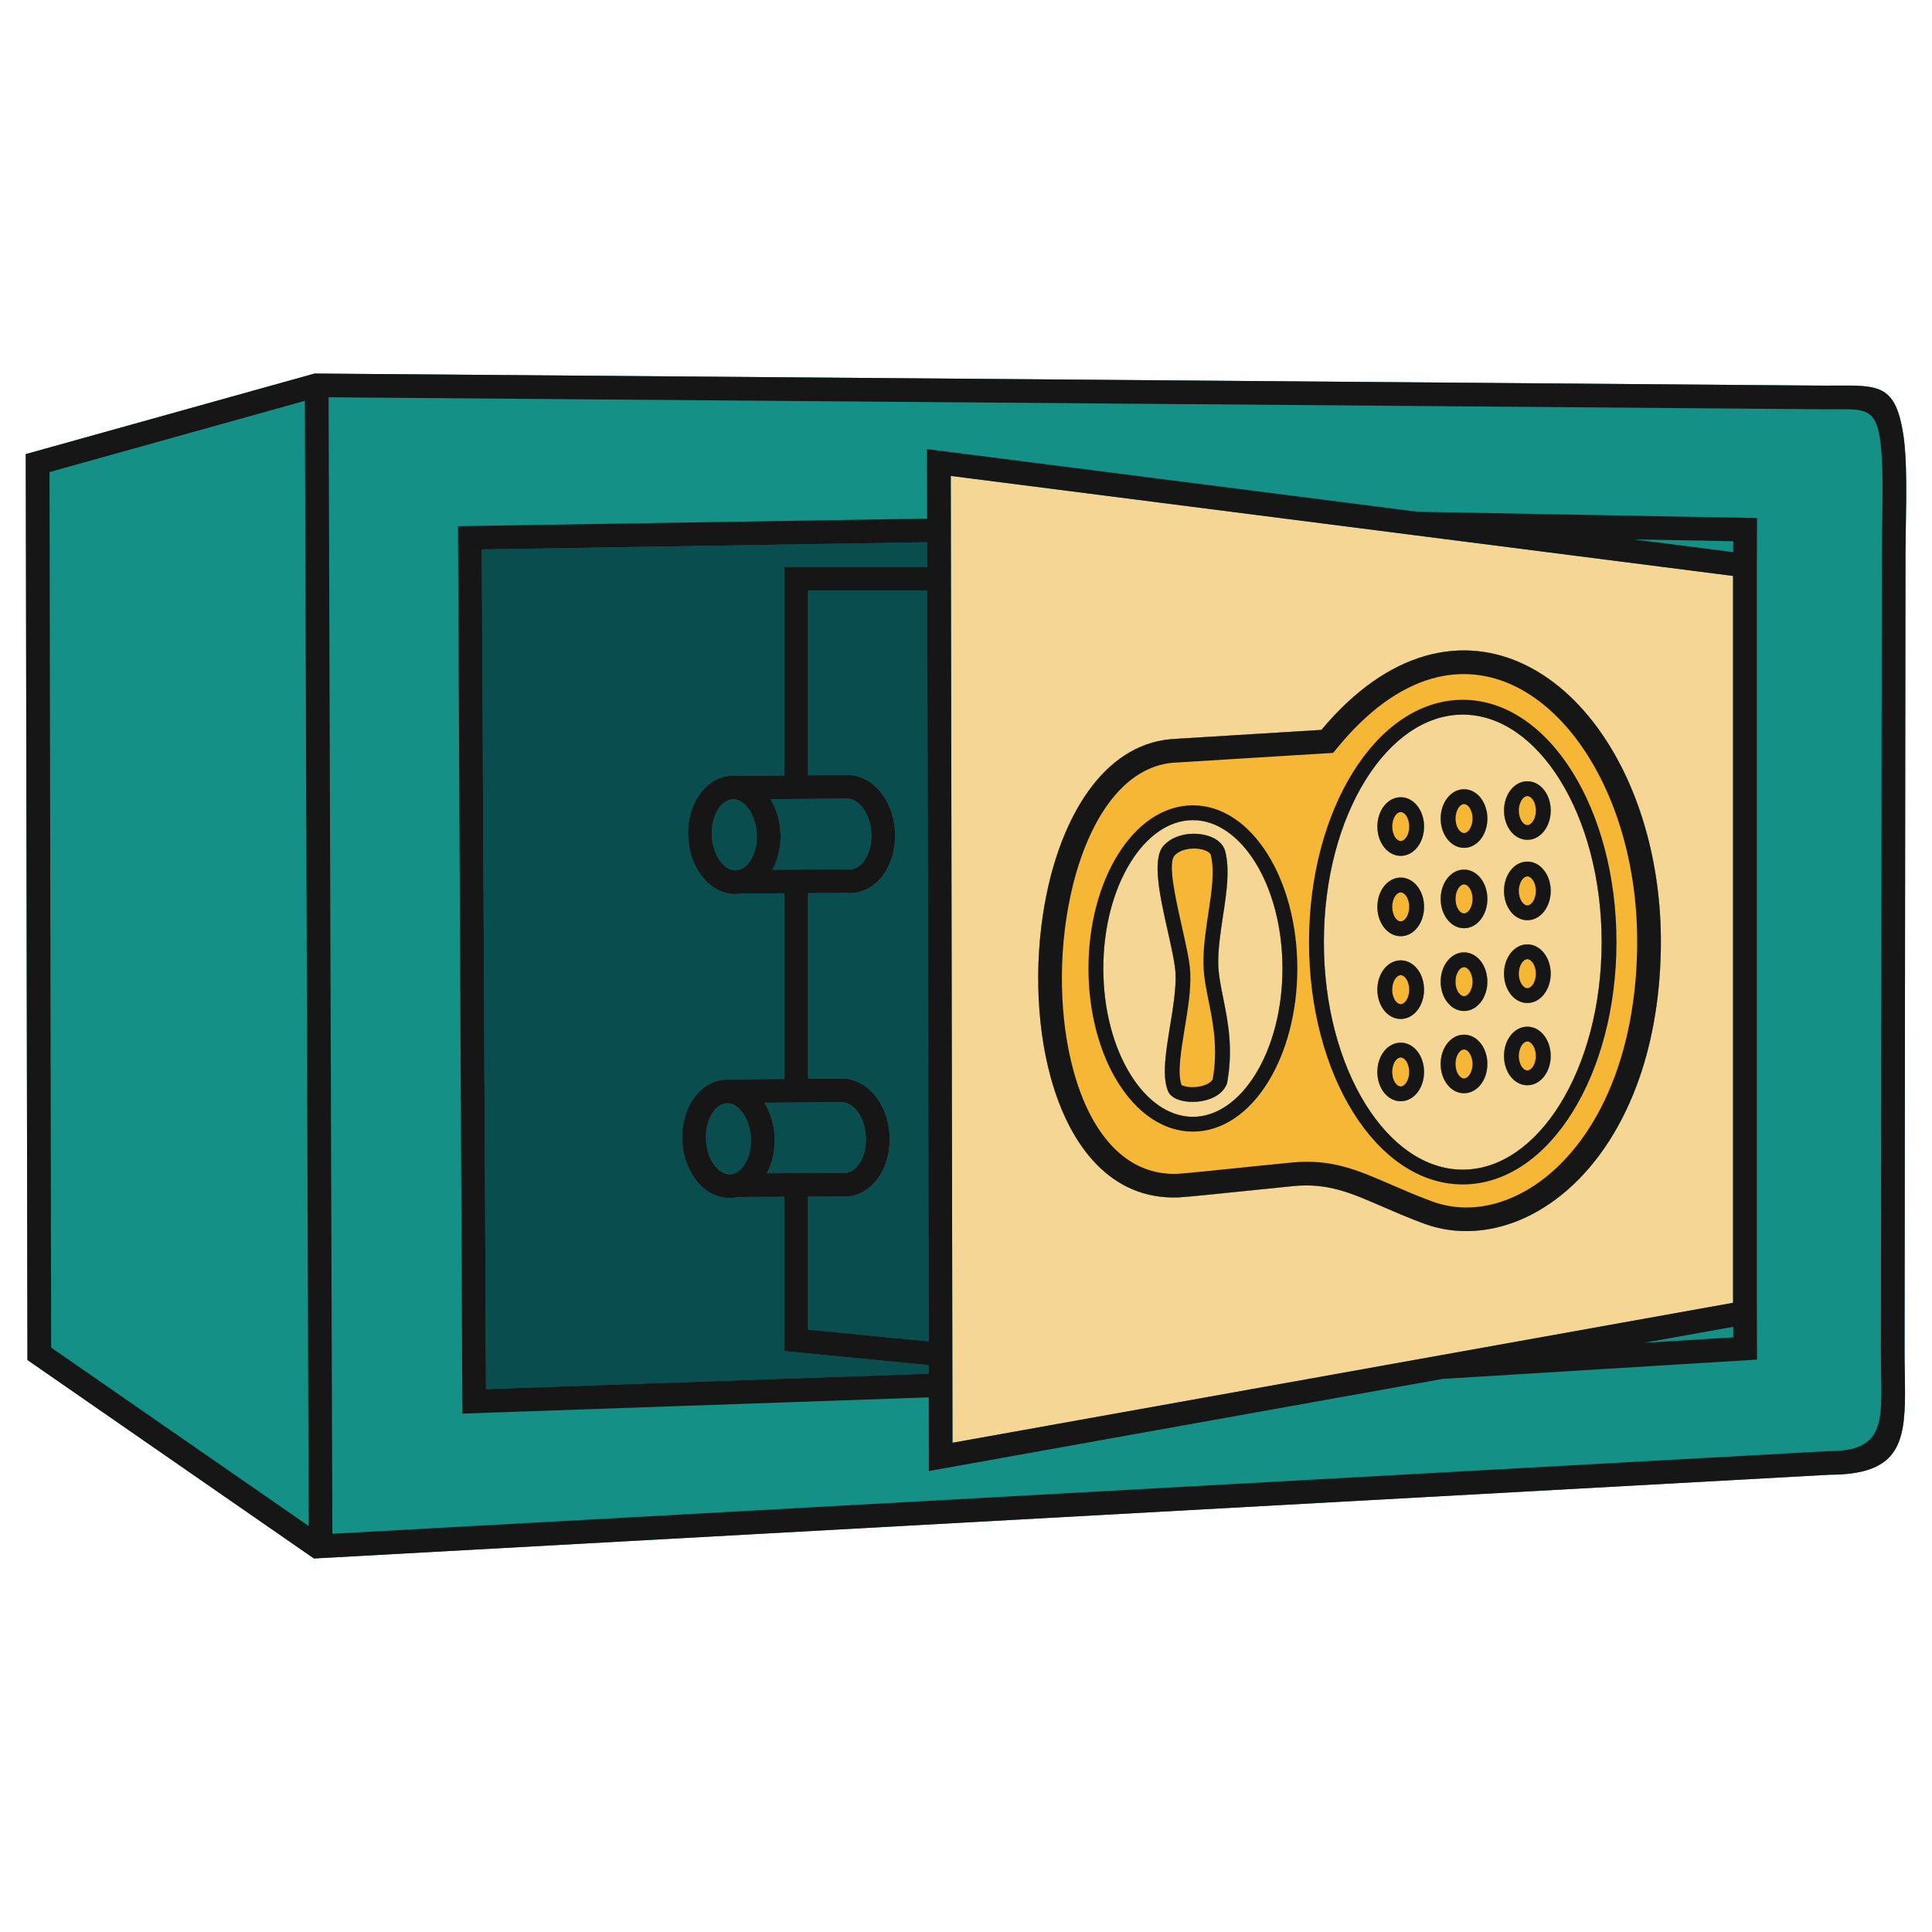
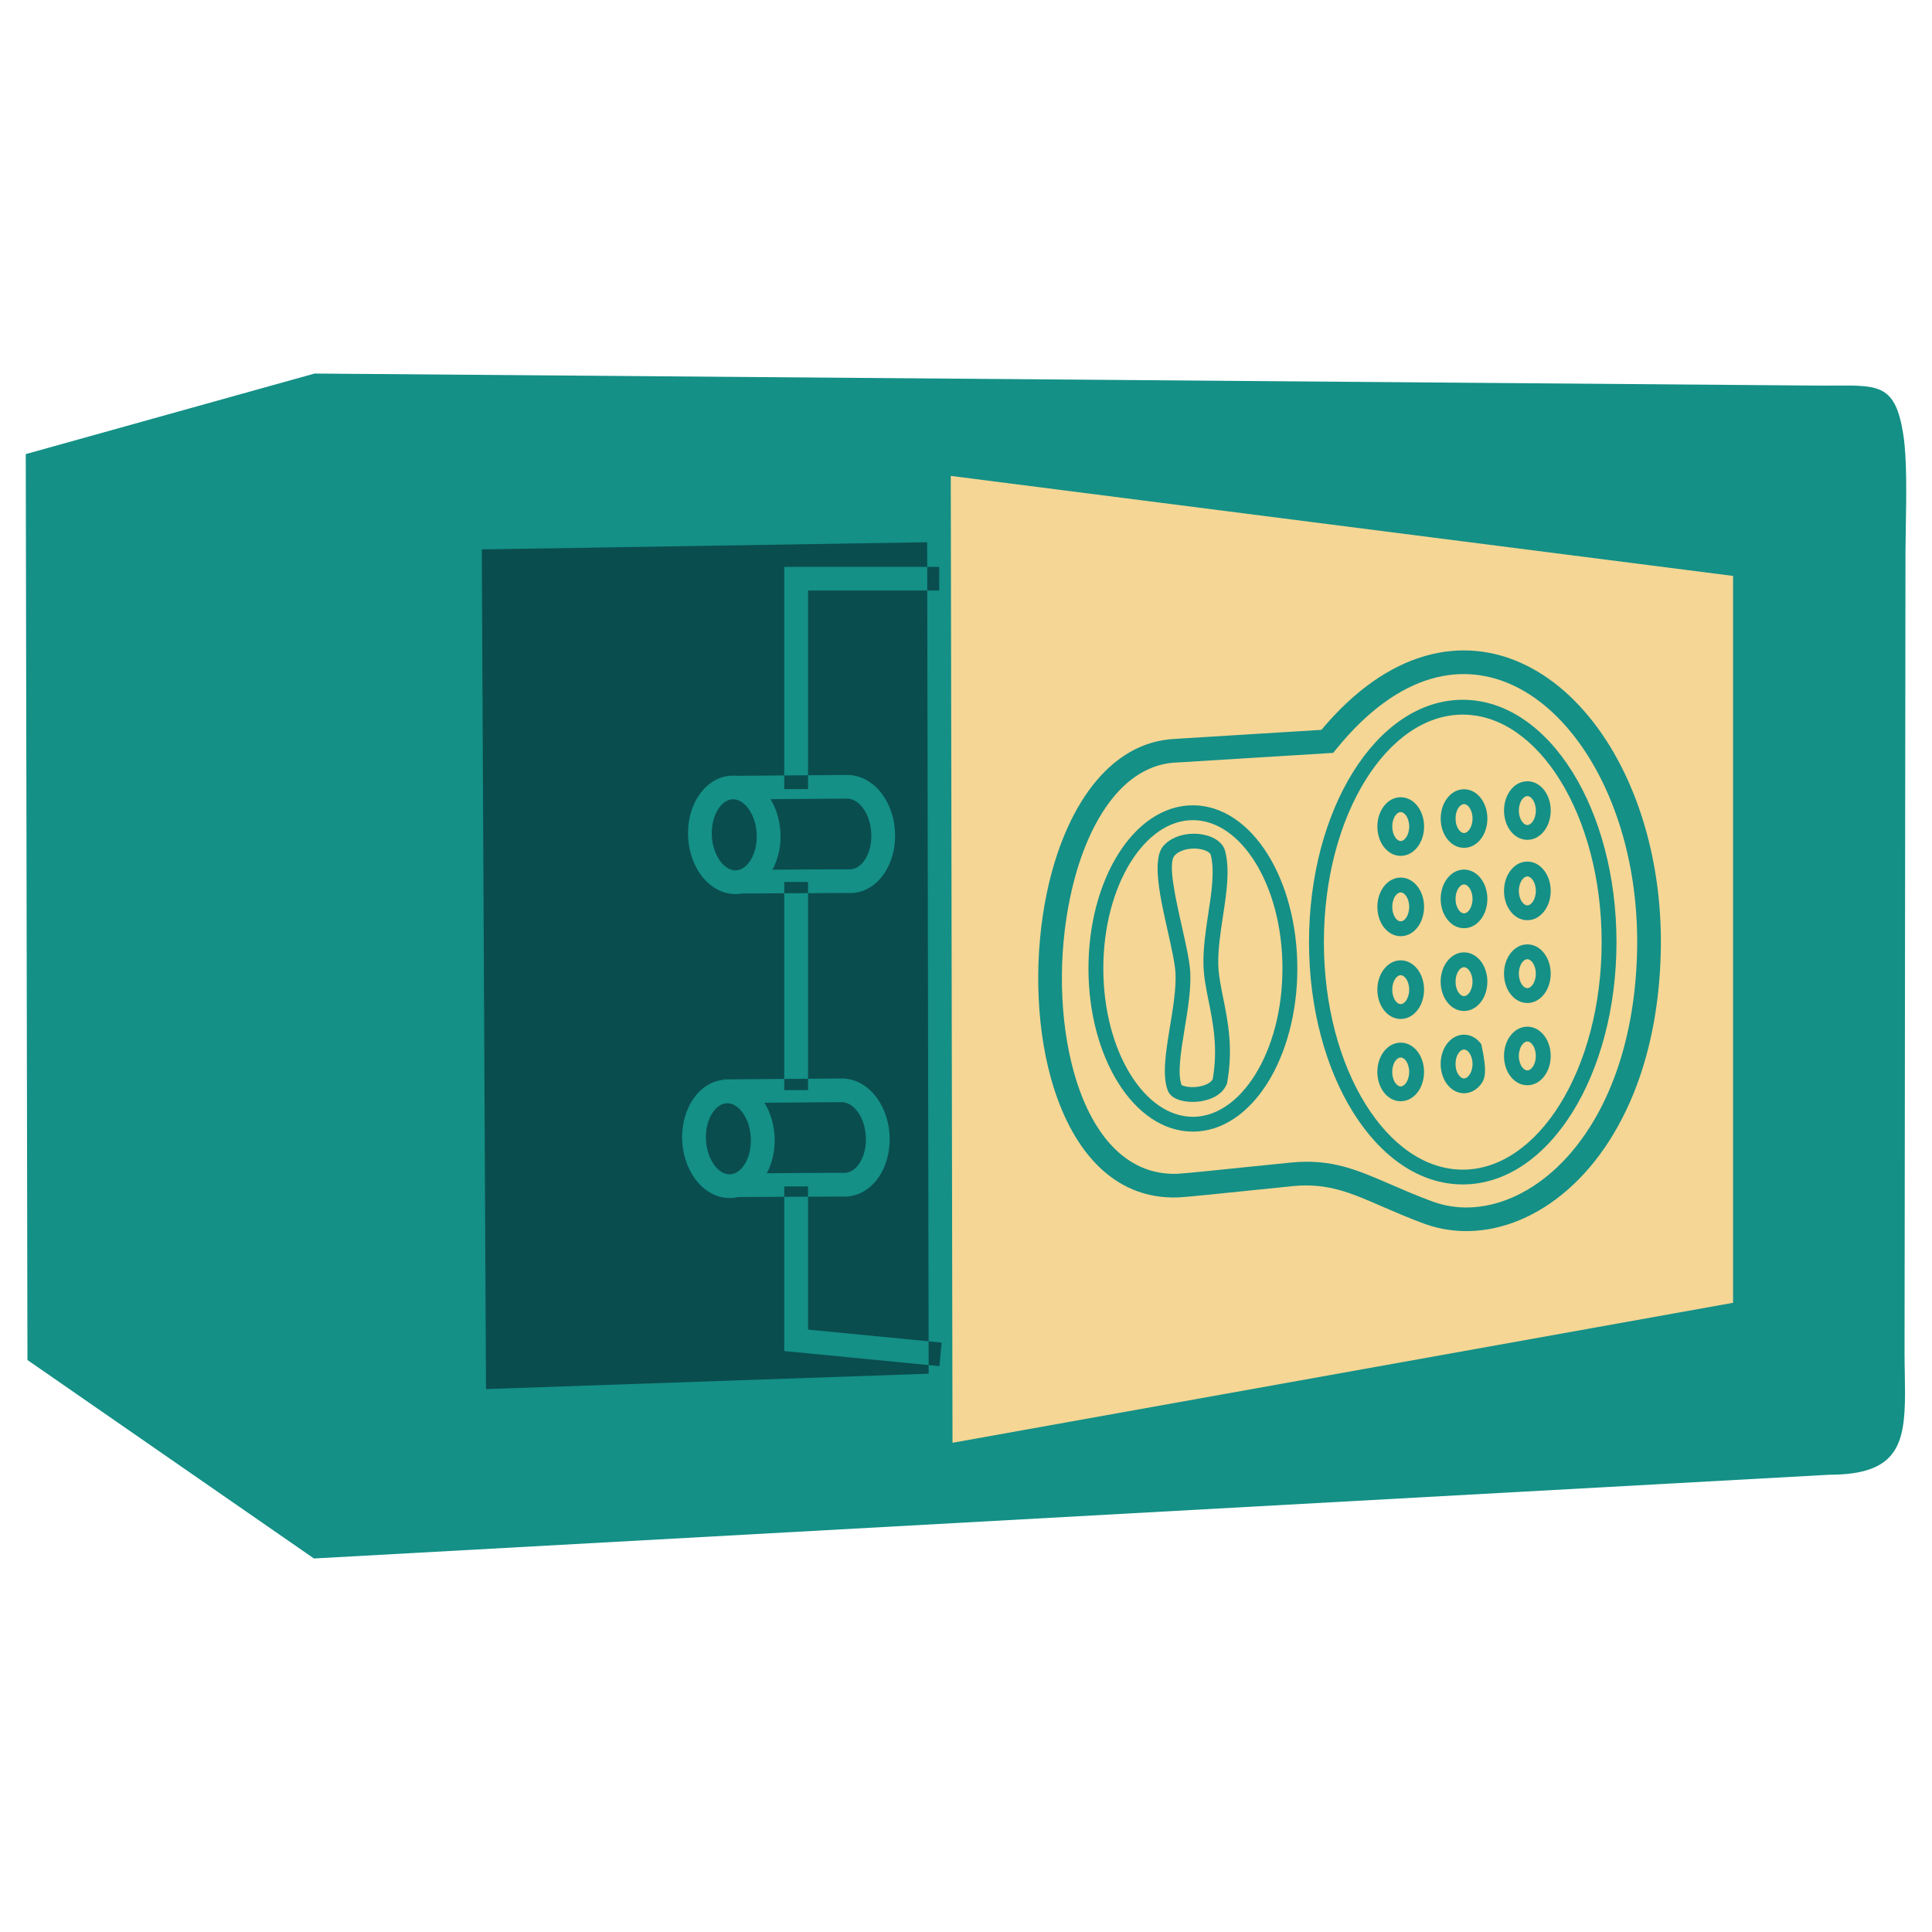
<svg xmlns="http://www.w3.org/2000/svg" width="150" height="150" viewBox="0 0 150 150" fill="none">
  <path d="M24.562 29.003L141.017 29.936C141.547 29.943 142.032 29.939 142.47 29.936C145.932 29.91 147.169 29.9 147.771 33.734C148.059 35.581 148.01 38.481 147.967 40.869C147.954 41.59 147.945 42.262 147.941 42.827L147.869 104.981C147.869 105.558 147.879 106.123 147.889 106.661C147.899 107.183 147.906 107.679 147.906 108.158C147.896 112.171 147.304 114.494 142.042 114.498L24.374 121C16.959 115.865 9.547 110.727 2.131 105.591C2.085 82.147 2.043 58.702 2 35.257C9.477 33.173 16.952 31.085 24.429 29L24.564 29.003L24.562 29.003Z" fill="#149086" />
  <path d="M71.985 42.098L37.405 42.656L37.732 107.849L72.102 106.655L71.985 42.098ZM72.92 45.849L62.736 45.846V61.262H60.888V44.012H72.92L72.92 45.849ZM62.736 68.475V84.637H60.888V68.475H62.736ZM62.736 92.115V103.231L73.109 104.239L72.936 106.066L60.887 104.894V92.115L62.736 92.115ZM57.215 60.233L65.845 60.168H65.888C66.951 60.217 67.877 60.801 68.528 61.711C69.13 62.55 69.497 63.675 69.497 64.885C69.497 64.993 69.494 65.117 69.484 65.257C69.415 66.36 69.042 67.345 68.469 68.066C67.837 68.859 66.97 69.339 65.978 69.339C65.939 69.339 65.877 69.335 65.799 69.329L57.598 69.371C57.503 69.388 57.415 69.397 57.326 69.408C57.218 69.414 57.097 69.417 56.969 69.411C56.878 69.408 56.806 69.401 56.757 69.394C56.685 69.385 56.613 69.375 56.544 69.362L56.446 69.339C55.537 69.13 54.751 68.501 54.211 67.623C53.717 66.82 53.416 65.792 53.416 64.693C53.416 63.587 53.72 62.576 54.228 61.802C54.771 60.97 55.553 60.403 56.459 60.256H56.466L56.531 60.246C56.613 60.233 56.701 60.227 56.79 60.224C56.875 60.221 56.963 60.221 57.048 60.224C57.126 60.227 57.143 60.227 57.153 60.227L57.215 60.233ZM65.815 62.002L59.826 62.047C60.307 62.846 60.602 63.858 60.602 64.941C60.602 65.907 60.366 66.801 59.97 67.525C61.969 67.516 63.978 67.486 65.978 67.496C66.374 67.496 66.741 67.28 67.025 66.922C67.372 66.488 67.598 65.868 67.643 65.15C67.647 65.085 67.65 64.997 67.65 64.886C67.65 64.061 67.414 63.314 67.028 62.775C66.701 62.319 66.273 62.024 65.815 62.002ZM57.002 62.06C56.947 62.057 56.999 62.057 56.97 62.057H56.872C56.843 62.057 56.813 62.06 56.78 62.067H56.777C56.397 62.119 56.041 62.39 55.769 62.804C55.455 63.287 55.262 63.946 55.262 64.693C55.262 65.444 55.459 66.132 55.786 66.661C56.074 67.127 56.453 67.454 56.856 67.548C56.865 67.551 56.856 67.548 56.879 67.551C56.895 67.554 56.865 67.551 56.898 67.554C56.921 67.561 56.947 67.564 56.974 67.568C57.016 67.574 57.042 67.574 57.049 67.577C57.085 67.577 57.127 67.577 57.183 67.571C57.232 67.568 57.275 67.561 57.311 67.554C57.68 67.476 58.021 67.192 58.28 66.778C58.577 66.299 58.754 65.662 58.754 64.941C58.754 64.145 58.535 63.418 58.175 62.882C57.867 62.419 57.465 62.116 57.043 62.064L57.004 62.06L57.002 62.06ZM56.194 83.805L65.422 83.734H65.468C66.528 83.782 67.458 84.37 68.105 85.277C68.707 86.115 69.074 87.241 69.074 88.454C69.074 88.559 69.071 88.683 69.061 88.823C68.992 89.929 68.619 90.914 68.05 91.632C67.415 92.425 66.548 92.904 65.556 92.904C65.517 92.904 65.458 92.901 65.376 92.898L57.31 92.937C57.202 92.96 57.09 92.98 56.973 92.996C56.829 93.013 56.675 93.016 56.515 93.009C55.474 92.961 54.555 92.37 53.913 91.453C53.324 90.615 52.961 89.496 52.961 88.291C52.961 87.172 53.272 86.154 53.785 85.381C54.355 84.52 55.176 83.952 56.122 83.838C56.142 83.835 56.168 83.832 56.194 83.832L56.194 83.805ZM65.393 85.57L59.352 85.616C59.846 86.422 60.147 87.446 60.147 88.539C60.147 89.489 59.918 90.37 59.535 91.091C61.538 91.081 63.554 91.052 65.556 91.062C65.952 91.062 66.319 90.846 66.606 90.488C66.95 90.054 67.176 89.433 67.222 88.716C67.225 88.651 67.228 88.563 67.228 88.455C67.228 87.626 66.993 86.879 66.606 86.341C66.279 85.884 65.851 85.593 65.393 85.57ZM57.686 86.428C57.366 85.972 56.95 85.675 56.514 85.655H56.423C56.413 85.655 56.383 85.659 56.338 85.665C55.955 85.71 55.595 85.981 55.323 86.392C55.002 86.878 54.806 87.541 54.806 88.291C54.806 89.117 55.041 89.864 55.421 90.402C55.742 90.862 56.157 91.156 56.593 91.175C56.645 91.178 56.701 91.175 56.763 91.169C56.815 91.162 56.871 91.149 56.926 91.133C57.286 91.032 57.613 90.738 57.859 90.32C58.134 89.85 58.297 89.234 58.297 88.539C58.297 87.714 58.065 86.966 57.685 86.428L57.686 86.428Z" fill="#0A4D4F" />
-   <path d="M134.555 101.15V44.714L73.817 36.949L73.952 112.017L134.556 101.149L134.555 101.15ZM91.346 57.359L102.593 56.667C105.207 53.545 107.94 51.711 110.623 50.935C113.378 50.139 116.055 50.459 118.483 51.653C120.859 52.821 122.983 54.83 124.685 57.447C127.424 61.659 129.086 67.477 128.942 73.891C128.853 77.858 128.176 81.306 127.096 84.21C125.709 87.945 123.654 90.8 121.314 92.709C118.925 94.663 116.232 95.638 113.631 95.58C112.573 95.557 111.54 95.364 110.551 94.999C109.321 94.545 108.254 94.079 107.279 93.658C104.857 92.604 103.071 91.831 100.423 92.086C99.801 92.145 98.584 92.272 97.278 92.406C94.831 92.66 92.056 92.944 91.474 92.967C86.339 93.153 83.1 89.13 81.591 83.698C80.982 81.505 80.662 79.078 80.613 76.612C80.564 74.151 80.789 71.656 81.277 69.32C82.635 62.837 86.045 57.535 91.346 57.362L91.346 57.359ZM103.103 58.478L91.453 59.196H91.424C87.121 59.32 84.277 63.985 83.083 69.691C82.618 71.9 82.405 74.259 82.451 76.576C82.497 78.889 82.798 81.162 83.367 83.208C84.65 87.845 87.304 91.28 91.407 91.133C91.908 91.114 94.663 90.83 97.092 90.579C98.289 90.455 99.405 90.341 100.249 90.259C103.371 89.956 105.341 90.814 108.015 91.975C108.948 92.38 109.969 92.823 111.186 93.274C111.991 93.571 112.825 93.727 113.666 93.747C115.829 93.796 118.097 92.957 120.146 91.287C122.243 89.57 124.099 86.987 125.365 83.577C126.38 80.843 127.018 77.594 127.103 73.855C127.237 67.816 125.692 62.371 123.14 58.449C121.618 56.107 119.744 54.322 117.669 53.301C115.646 52.306 113.418 52.038 111.133 52.697C108.712 53.398 106.205 55.135 103.764 58.139L103.509 58.452L103.103 58.478ZM113.568 54.331C116.919 54.331 119.93 56.478 122.09 59.946C124.2 63.333 125.503 68.002 125.503 73.147C125.503 78.292 124.2 82.957 122.09 86.347C119.93 89.815 116.919 91.959 113.568 91.959C110.218 91.959 107.207 89.815 105.047 86.347C102.936 82.957 101.631 78.292 101.631 73.147C101.631 68.002 102.936 63.333 105.047 59.946C107.207 56.478 110.218 54.331 113.568 54.331ZM121.111 60.553C119.161 57.421 116.491 55.483 113.568 55.483C110.643 55.483 107.976 57.421 106.026 60.553C104.023 63.767 102.786 68.217 102.786 73.147C102.786 78.073 104.022 82.527 106.026 85.74C107.976 88.872 110.643 90.811 113.568 90.811C116.491 90.811 119.161 88.872 121.111 85.74C123.111 82.527 124.351 78.074 124.351 73.147C124.351 68.217 123.111 63.767 121.111 60.553ZM92.616 62.524C94.91 62.524 96.961 63.979 98.431 66.338C99.847 68.612 100.725 71.744 100.725 75.192C100.725 78.638 99.847 81.769 98.431 84.047C96.961 86.403 94.91 87.858 92.616 87.858C90.322 87.858 88.267 86.403 86.801 84.047C85.384 81.769 84.507 78.638 84.507 75.192C84.507 71.744 85.384 68.612 86.801 66.338C88.267 63.979 90.322 62.524 92.616 62.524ZM97.452 66.945C96.193 64.925 94.481 63.676 92.616 63.676C90.75 63.676 89.035 64.925 87.779 66.945C86.47 69.046 85.662 71.959 85.662 75.192C85.662 78.422 86.47 81.336 87.779 83.437C89.035 85.459 90.75 86.709 92.616 86.709C94.481 86.709 96.192 85.459 97.452 83.437C98.761 81.336 99.569 78.422 99.569 75.192C99.569 71.959 98.761 69.046 97.452 66.945ZM108.752 61.897C109.289 61.897 109.763 62.178 110.093 62.635C110.385 63.036 110.565 63.581 110.565 64.172C110.565 64.765 110.385 65.31 110.093 65.712C109.763 66.165 109.289 66.449 108.752 66.449C108.215 66.449 107.741 66.165 107.41 65.712C107.119 65.31 106.939 64.765 106.939 64.172C106.939 63.581 107.119 63.036 107.41 62.635C107.741 62.178 108.215 61.897 108.752 61.897ZM109.158 63.307C109.043 63.147 108.896 63.049 108.752 63.049C108.605 63.049 108.46 63.147 108.343 63.307C108.189 63.522 108.094 63.825 108.094 64.171C108.094 64.517 108.189 64.824 108.343 65.035C108.46 65.195 108.605 65.297 108.752 65.297C108.896 65.297 109.043 65.196 109.158 65.035C109.315 64.824 109.41 64.517 109.41 64.171C109.41 63.825 109.315 63.522 109.158 63.307ZM113.667 61.277C114.204 61.277 114.678 61.557 115.008 62.015C115.3 62.416 115.48 62.961 115.48 63.551C115.48 64.145 115.3 64.69 115.008 65.091C114.678 65.545 114.204 65.825 113.667 65.825C113.13 65.825 112.659 65.545 112.328 65.091C112.034 64.69 111.854 64.145 111.854 63.551C111.854 62.961 112.034 62.416 112.328 62.015C112.659 61.558 113.13 61.277 113.667 61.277ZM114.076 62.686C113.958 62.526 113.814 62.429 113.667 62.429C113.523 62.429 113.375 62.526 113.261 62.686C113.104 62.902 113.009 63.205 113.009 63.551C113.009 63.897 113.104 64.203 113.261 64.415C113.375 64.575 113.523 64.677 113.667 64.677C113.814 64.677 113.958 64.576 114.076 64.415C114.23 64.203 114.328 63.897 114.328 63.551C114.328 63.205 114.23 62.901 114.076 62.686ZM118.585 60.657C119.122 60.657 119.592 60.937 119.923 61.391C120.218 61.792 120.398 62.337 120.398 62.931C120.398 63.524 120.218 64.069 119.923 64.47C119.592 64.924 119.122 65.204 118.585 65.204C118.048 65.204 117.574 64.924 117.243 64.47C116.952 64.069 116.772 63.524 116.772 62.931C116.772 62.337 116.952 61.792 117.243 61.391C117.574 60.937 118.048 60.657 118.585 60.657ZM118.991 62.066C118.873 61.906 118.729 61.808 118.585 61.808C118.438 61.808 118.293 61.906 118.176 62.066C118.022 62.282 117.924 62.585 117.924 62.931C117.924 63.276 118.022 63.583 118.176 63.795C118.293 63.955 118.438 64.056 118.585 64.056C118.729 64.056 118.873 63.955 118.991 63.795C119.148 63.583 119.243 63.276 119.243 62.931C119.243 62.585 119.148 62.281 118.991 62.066ZM108.751 68.135C109.288 68.135 109.762 68.418 110.093 68.872C110.384 69.273 110.564 69.818 110.564 70.412C110.564 71.002 110.384 71.547 110.093 71.949C109.762 72.405 109.288 72.686 108.751 72.686C108.214 72.686 107.74 72.406 107.409 71.949C107.118 71.547 106.938 71.002 106.938 70.412C106.938 69.818 107.118 69.273 107.409 68.872C107.74 68.419 108.214 68.135 108.751 68.135ZM109.157 69.547C109.042 69.387 108.895 69.286 108.751 69.286C108.604 69.286 108.46 69.387 108.342 69.547C108.188 69.759 108.093 70.066 108.093 70.412C108.093 70.757 108.188 71.061 108.342 71.276C108.46 71.436 108.604 71.534 108.751 71.534C108.895 71.534 109.042 71.436 109.157 71.276C109.314 71.06 109.409 70.757 109.409 70.412C109.409 70.066 109.314 69.759 109.157 69.547ZM113.666 67.514C114.203 67.514 114.677 67.798 115.008 68.252C115.299 68.653 115.479 69.198 115.479 69.792C115.479 70.382 115.299 70.927 115.008 71.329C114.677 71.785 114.203 72.066 113.666 72.066C113.129 72.066 112.658 71.786 112.328 71.329C112.033 70.927 111.853 70.382 111.853 69.792C111.853 69.198 112.033 68.653 112.328 68.252C112.658 67.798 113.129 67.514 113.666 67.514ZM114.075 68.927C113.957 68.764 113.813 68.666 113.666 68.666C113.522 68.666 113.375 68.766 113.26 68.927C113.103 69.139 113.008 69.446 113.008 69.791C113.008 70.137 113.103 70.441 113.26 70.656C113.375 70.816 113.522 70.913 113.666 70.913C113.813 70.913 113.957 70.816 114.075 70.656C114.229 70.44 114.327 70.137 114.327 69.791C114.327 69.446 114.229 69.139 114.075 68.927ZM118.584 66.894C119.121 66.894 119.592 67.174 119.923 67.632C120.217 68.033 120.397 68.578 120.397 69.172C120.397 69.762 120.217 70.307 119.923 70.708C119.592 71.165 119.121 71.446 118.584 71.446C118.047 71.446 117.573 71.166 117.242 70.708C116.951 70.307 116.771 69.762 116.771 69.172C116.771 68.578 116.951 68.033 117.242 67.632C117.573 67.175 118.047 66.894 118.584 66.894ZM118.99 68.307C118.872 68.144 118.728 68.045 118.584 68.045C118.437 68.045 118.293 68.143 118.175 68.307C118.021 68.519 117.923 68.826 117.923 69.171C117.923 69.517 118.021 69.821 118.175 70.032C118.293 70.195 118.437 70.294 118.584 70.294C118.728 70.294 118.872 70.196 118.99 70.032C119.147 69.821 119.242 69.514 119.242 69.171C119.242 68.826 119.147 68.519 118.99 68.307ZM108.75 74.561C109.287 74.561 109.761 74.845 110.092 75.299C110.383 75.7 110.563 76.245 110.563 76.838C110.563 77.429 110.383 77.974 110.092 78.375C109.761 78.832 109.287 79.113 108.75 79.113C108.214 79.113 107.74 78.832 107.409 78.375C107.117 77.974 106.937 77.429 106.937 76.838C106.937 76.245 107.117 75.7 107.409 75.299C107.74 74.845 108.214 74.561 108.75 74.561ZM109.156 75.974C109.042 75.814 108.894 75.712 108.75 75.712C108.603 75.712 108.459 75.813 108.341 75.974C108.187 76.185 108.093 76.492 108.093 76.838C108.093 77.184 108.187 77.487 108.341 77.703C108.459 77.862 108.603 77.96 108.75 77.96C108.894 77.96 109.042 77.862 109.156 77.703C109.313 77.487 109.408 77.184 109.408 76.838C109.408 76.492 109.313 76.185 109.156 75.974ZM113.665 73.941C114.202 73.941 114.676 74.225 115.007 74.678C115.298 75.08 115.478 75.625 115.478 76.218C115.478 76.809 115.298 77.354 115.007 77.755C114.676 78.212 114.202 78.493 113.665 78.493C113.128 78.493 112.658 78.212 112.327 77.755C112.032 77.354 111.852 76.809 111.852 76.218C111.852 75.625 112.032 75.08 112.327 74.678C112.658 74.225 113.128 73.941 113.665 73.941ZM114.074 75.353C113.957 75.19 113.812 75.092 113.665 75.092C113.522 75.092 113.374 75.19 113.259 75.353C113.102 75.565 113.008 75.872 113.008 76.218C113.008 76.564 113.102 76.867 113.259 77.082C113.374 77.242 113.522 77.34 113.665 77.34C113.812 77.34 113.957 77.242 114.074 77.082C114.228 76.867 114.326 76.564 114.326 76.218C114.326 75.872 114.228 75.565 114.074 75.353ZM118.583 73.321C119.12 73.321 119.591 73.601 119.922 74.058C120.216 74.46 120.396 75.004 120.396 75.595C120.396 76.189 120.216 76.734 119.922 77.135C119.591 77.592 119.12 77.873 118.583 77.873C118.047 77.873 117.573 77.592 117.242 77.135C116.95 76.734 116.77 76.189 116.77 75.595C116.77 75.005 116.95 74.46 117.242 74.058C117.573 73.602 118.047 73.321 118.583 73.321ZM118.989 74.733C118.872 74.57 118.727 74.472 118.583 74.472C118.436 74.472 118.292 74.57 118.174 74.733C118.02 74.945 117.922 75.252 117.922 75.594C117.922 75.94 118.02 76.247 118.174 76.459C118.292 76.622 118.436 76.72 118.583 76.72C118.727 76.72 118.872 76.623 118.989 76.459C119.146 76.247 119.241 75.94 119.241 75.594C119.241 75.252 119.146 74.945 118.989 74.733ZM108.75 80.951C109.287 80.951 109.761 81.232 110.091 81.685C110.383 82.087 110.563 82.632 110.563 83.225C110.563 83.819 110.383 84.364 110.091 84.765C109.761 85.219 109.287 85.499 108.75 85.499C108.213 85.499 107.739 85.219 107.408 84.765C107.117 84.364 106.937 83.819 106.937 83.225C106.937 82.632 107.117 82.087 107.408 81.685C107.739 81.232 108.213 80.951 108.75 80.951ZM109.156 82.361C109.041 82.201 108.894 82.103 108.75 82.103C108.603 82.103 108.458 82.201 108.341 82.361C108.187 82.576 108.092 82.879 108.092 83.225C108.092 83.571 108.187 83.878 108.341 84.09C108.458 84.249 108.603 84.351 108.75 84.351C108.894 84.351 109.041 84.25 109.156 84.09C109.313 83.878 109.408 83.571 109.408 83.225C109.408 82.879 109.313 82.576 109.156 82.361ZM113.665 80.331C114.202 80.331 114.676 80.612 115.006 81.065C115.298 81.466 115.478 82.011 115.478 82.605C115.478 83.199 115.298 83.743 115.006 84.145C114.676 84.598 114.202 84.879 113.665 84.879C113.128 84.879 112.657 84.598 112.326 84.145C112.032 83.743 111.852 83.198 111.852 82.605C111.852 82.011 112.032 81.466 112.326 81.065C112.657 80.612 113.128 80.331 113.665 80.331ZM114.074 81.74C113.956 81.581 113.812 81.483 113.665 81.483C113.521 81.483 113.373 81.581 113.259 81.74C113.102 81.956 113.007 82.259 113.007 82.605C113.007 82.951 113.102 83.257 113.259 83.469C113.373 83.629 113.521 83.731 113.665 83.731C113.812 83.731 113.956 83.63 114.074 83.469C114.228 83.257 114.326 82.951 114.326 82.605C114.326 82.259 114.228 81.955 114.074 81.74ZM118.583 79.711C119.12 79.711 119.591 79.991 119.921 80.445C120.216 80.846 120.396 81.391 120.396 81.985C120.396 82.578 120.216 83.123 119.921 83.525C119.591 83.978 119.12 84.258 118.583 84.258C118.046 84.258 117.572 83.978 117.241 83.525C116.95 83.123 116.77 82.578 116.77 81.985C116.77 81.391 116.95 80.846 117.241 80.445C117.572 79.991 118.046 79.711 118.583 79.711ZM118.989 81.12C118.871 80.96 118.727 80.859 118.583 80.859C118.436 80.859 118.291 80.96 118.174 81.12C118.02 81.332 117.922 81.639 117.922 81.985C117.922 82.33 118.02 82.634 118.174 82.849C118.291 83.009 118.436 83.107 118.583 83.107C118.727 83.107 118.871 83.009 118.989 82.849C119.146 82.633 119.241 82.33 119.241 81.985C119.241 81.639 119.146 81.332 118.989 81.12ZM95.238 84.183C95.012 84.728 94.534 85.094 93.971 85.309C93.553 85.469 93.078 85.548 92.63 85.551C92.172 85.554 91.733 85.482 91.4 85.345C91.046 85.199 90.781 84.974 90.667 84.667C90.215 83.495 90.52 81.639 90.84 79.685C91.076 78.259 91.318 76.778 91.266 75.574C91.233 74.83 90.958 73.607 90.664 72.292C90.072 69.666 89.407 66.7 90.337 65.662C90.71 65.248 91.214 64.984 91.75 64.847C92.268 64.716 92.827 64.7 93.327 64.784C93.861 64.873 94.342 65.072 94.669 65.369C94.892 65.564 95.049 65.802 95.121 66.076C95.497 67.545 95.229 69.303 94.951 71.124C94.761 72.383 94.565 73.675 94.584 74.846C94.601 75.668 94.781 76.555 94.974 77.515C95.34 79.342 95.756 81.414 95.275 84.063L95.261 84.132L95.238 84.183ZM93.559 84.236C93.831 84.131 94.05 83.984 94.155 83.785C94.573 81.394 94.184 79.453 93.841 77.737C93.638 76.741 93.454 75.815 93.435 74.865C93.412 73.576 93.612 72.249 93.808 70.953C94.07 69.25 94.318 67.603 94 66.359C93.987 66.314 93.954 66.265 93.902 66.219C93.739 66.076 93.467 65.968 93.143 65.916C92.793 65.857 92.4 65.871 92.034 65.962C91.7 66.047 91.399 66.2 91.193 66.429C90.656 67.022 91.255 69.688 91.785 72.044C92.093 73.41 92.377 74.683 92.414 75.525C92.473 76.846 92.221 78.386 91.975 79.867C91.681 81.665 91.403 83.371 91.743 84.259C91.746 84.272 91.776 84.259 91.841 84.285C92.034 84.367 92.316 84.409 92.62 84.406C92.934 84.402 93.269 84.346 93.559 84.236Z" fill="#F5D695" />
-   <path d="M91.346 57.36L102.593 56.668C105.207 53.545 107.94 51.712 110.623 50.936C113.378 50.14 116.055 50.459 118.483 51.654C120.859 52.822 122.983 54.831 124.684 57.448C127.424 61.66 129.086 67.477 128.942 73.891C128.853 77.859 128.176 81.307 127.096 84.21C125.709 87.946 123.654 90.801 121.314 92.709C118.925 94.663 116.232 95.639 113.631 95.581C112.573 95.558 111.54 95.365 110.551 95C109.321 94.546 108.254 94.079 107.279 93.659C104.857 92.605 103.071 91.832 100.423 92.087C99.801 92.145 98.584 92.272 97.278 92.406C94.831 92.66 92.056 92.945 91.474 92.968C86.339 93.153 83.1 89.131 81.591 83.699C80.982 81.506 80.662 79.079 80.612 76.612C80.564 74.152 80.789 71.656 81.277 69.32C82.635 62.837 86.045 57.536 91.346 57.363L91.346 57.36ZM121.111 60.554C119.161 57.422 116.491 55.484 113.568 55.484C110.643 55.484 107.976 57.422 106.026 60.554C104.023 63.768 102.786 68.218 102.786 73.147C102.786 78.074 104.022 82.527 106.026 85.741C107.976 88.873 110.643 90.811 113.568 90.811C116.491 90.811 119.161 88.873 121.111 85.741C123.111 82.527 124.351 78.074 124.351 73.147C124.351 68.218 123.111 63.768 121.111 60.554ZM97.452 66.945C96.193 64.926 94.481 63.676 92.616 63.676C90.75 63.676 89.035 64.926 87.779 66.945C86.47 69.046 85.662 71.96 85.662 75.193C85.662 78.423 86.47 81.336 87.779 83.438C89.035 85.46 90.75 86.71 92.616 86.71C94.481 86.71 96.192 85.46 97.452 83.438C98.761 81.336 99.569 78.423 99.569 75.193C99.569 71.96 98.761 69.046 97.452 66.945ZM108.752 61.898C109.289 61.898 109.763 62.178 110.093 62.636C110.385 63.037 110.565 63.582 110.565 64.172C110.565 64.766 110.385 65.311 110.093 65.712C109.763 66.166 109.289 66.45 108.752 66.45C108.215 66.45 107.741 66.166 107.41 65.712C107.119 65.311 106.939 64.766 106.939 64.172C106.939 63.582 107.119 63.037 107.41 62.636C107.741 62.179 108.215 61.898 108.752 61.898ZM113.667 61.278C114.203 61.278 114.678 61.558 115.008 62.015C115.3 62.417 115.48 62.962 115.48 63.552C115.48 64.146 115.3 64.691 115.008 65.092C114.677 65.546 114.203 65.826 113.667 65.826C113.13 65.826 112.659 65.546 112.328 65.092C112.034 64.691 111.854 64.146 111.854 63.552C111.854 62.962 112.034 62.417 112.328 62.015C112.659 61.559 113.13 61.278 113.667 61.278ZM118.585 60.657C119.122 60.657 119.592 60.938 119.923 61.391C120.218 61.793 120.398 62.337 120.398 62.931C120.398 63.525 120.218 64.07 119.923 64.471C119.592 64.925 119.122 65.205 118.585 65.205C118.048 65.205 117.574 64.925 117.243 64.471C116.952 64.07 116.772 63.525 116.772 62.931C116.772 62.337 116.952 61.793 117.243 61.391C117.574 60.938 118.048 60.657 118.585 60.657ZM108.751 68.135C109.288 68.135 109.762 68.419 110.093 68.873C110.384 69.274 110.564 69.819 110.564 70.413C110.564 71.003 110.384 71.548 110.093 71.95C109.762 72.406 109.288 72.687 108.751 72.687C108.214 72.687 107.74 72.407 107.409 71.95C107.118 71.548 106.938 71.003 106.938 70.413C106.938 69.819 107.118 69.274 107.409 68.873C107.74 68.419 108.214 68.135 108.751 68.135ZM113.666 67.515C114.203 67.515 114.677 67.799 115.008 68.253C115.299 68.654 115.479 69.199 115.479 69.793C115.479 70.383 115.299 70.928 115.008 71.329C114.677 71.786 114.203 72.067 113.666 72.067C113.129 72.067 112.658 71.787 112.327 71.329C112.033 70.928 111.853 70.383 111.853 69.793C111.853 69.199 112.033 68.654 112.327 68.253C112.658 67.799 113.129 67.515 113.666 67.515ZM118.584 66.895C119.121 66.895 119.592 67.175 119.923 67.632C120.217 68.034 120.397 68.579 120.397 69.172C120.397 69.763 120.217 70.308 119.923 70.709C119.592 71.166 119.121 71.447 118.584 71.447C118.047 71.447 117.573 71.166 117.242 70.709C116.951 70.308 116.771 69.763 116.771 69.172C116.771 68.579 116.951 68.034 117.242 67.632C117.573 67.176 118.047 66.895 118.584 66.895ZM108.75 74.562C109.287 74.562 109.761 74.846 110.092 75.299C110.383 75.701 110.563 76.246 110.563 76.839C110.563 77.43 110.383 77.975 110.092 78.376C109.761 78.833 109.287 79.114 108.75 79.114C108.213 79.114 107.739 78.833 107.409 78.376C107.117 77.975 106.937 77.43 106.937 76.839C106.937 76.246 107.117 75.701 107.409 75.299C107.739 74.846 108.213 74.562 108.75 74.562ZM113.665 73.942C114.202 73.942 114.676 74.226 115.007 74.679C115.298 75.081 115.478 75.625 115.478 76.219C115.478 76.809 115.298 77.354 115.007 77.756C114.676 78.213 114.202 78.493 113.665 78.493C113.128 78.493 112.658 78.213 112.327 77.756C112.032 77.354 111.852 76.81 111.852 76.219C111.852 75.625 112.032 75.081 112.327 74.679C112.658 74.226 113.128 73.942 113.665 73.942ZM118.583 73.321C119.12 73.321 119.591 73.602 119.922 74.059C120.216 74.46 120.396 75.005 120.396 75.596C120.396 76.189 120.216 76.734 119.922 77.136C119.591 77.592 119.12 77.873 118.583 77.873C118.047 77.873 117.572 77.593 117.242 77.136C116.95 76.734 116.77 76.189 116.77 75.596C116.77 75.005 116.95 74.46 117.242 74.059C117.573 73.602 118.047 73.321 118.583 73.321ZM108.75 80.952C109.287 80.952 109.761 81.233 110.091 81.686C110.383 82.087 110.563 82.632 110.563 83.226C110.563 83.82 110.383 84.364 110.091 84.766C109.761 85.219 109.287 85.5 108.75 85.5C108.213 85.5 107.739 85.219 107.408 84.766C107.117 84.364 106.937 83.82 106.937 83.226C106.937 82.632 107.117 82.087 107.408 81.686C107.739 81.233 108.213 80.952 108.75 80.952ZM113.665 80.332C114.202 80.332 114.676 80.612 115.006 81.066C115.298 81.467 115.478 82.012 115.478 82.606C115.478 83.199 115.298 83.744 115.006 84.145C114.676 84.599 114.202 84.879 113.665 84.879C113.128 84.879 112.657 84.599 112.326 84.145C112.032 83.744 111.852 83.199 111.852 82.606C111.852 82.012 112.032 81.467 112.326 81.066C112.657 80.612 113.128 80.332 113.665 80.332ZM118.583 79.712C119.12 79.712 119.59 79.992 119.921 80.445C120.216 80.847 120.396 81.392 120.396 81.985C120.396 82.579 120.216 83.124 119.921 83.525C119.59 83.979 119.12 84.259 118.583 84.259C118.046 84.259 117.572 83.979 117.241 83.525C116.95 83.124 116.77 82.579 116.77 81.985C116.77 81.392 116.95 80.847 117.241 80.445C117.572 79.992 118.046 79.712 118.583 79.712ZM95.238 84.184C95.012 84.729 94.534 85.094 93.971 85.31C93.553 85.47 93.078 85.548 92.63 85.552C92.172 85.555 91.733 85.483 91.399 85.346C91.046 85.2 90.781 84.974 90.666 84.667C90.215 83.496 90.519 81.64 90.84 79.686C91.076 78.26 91.318 76.779 91.266 75.575C91.233 74.831 90.958 73.608 90.664 72.293C90.072 69.666 89.407 66.701 90.337 65.663C90.71 65.249 91.214 64.984 91.75 64.847C92.267 64.717 92.827 64.701 93.327 64.785C93.861 64.873 94.342 65.072 94.669 65.369C94.892 65.565 95.049 65.803 95.121 66.077C95.497 67.545 95.229 69.303 94.951 71.124C94.761 72.384 94.565 73.676 94.584 74.847C94.601 75.669 94.781 76.556 94.974 77.516C95.34 79.343 95.756 81.415 95.275 84.064L95.261 84.132L95.238 84.184Z" fill="#F7B736" />
-   <path d="M24.562 29.003L141.017 29.936C141.547 29.943 142.032 29.939 142.47 29.936C145.932 29.91 147.169 29.9 147.771 33.734C148.059 35.581 148.01 38.481 147.967 40.869C147.954 41.59 147.945 42.262 147.941 42.827L147.869 104.981C147.869 105.558 147.879 106.123 147.889 106.661C147.899 107.183 147.906 107.679 147.906 108.158C147.896 112.171 147.304 114.494 142.042 114.498L24.374 121C16.959 115.865 9.547 110.726 2.131 105.591C2.085 82.147 2.043 58.702 2 35.257C9.477 33.173 16.952 31.085 24.429 29L24.564 29.003L24.562 29.003ZM140.994 31.77L24.681 30.837L3.843 36.651L3.971 104.624L24.907 119.132L141.941 112.666H141.99C145.649 112.676 146.061 111.022 146.064 108.161C146.067 107.704 146.058 107.211 146.051 106.692C146.041 106.154 146.031 105.589 146.031 104.983L146.103 42.829C146.103 42.232 146.116 41.559 146.129 40.842C146.168 38.522 146.217 35.709 145.952 34.017C145.598 31.749 144.777 31.755 142.483 31.772C142.035 31.775 141.541 31.781 140.994 31.772L140.994 31.77ZM23.969 120.488L23.665 29.92H25.508L25.808 120.488H23.969ZM71.985 42.099L37.405 42.657L37.732 107.849L72.102 106.655L71.984 42.099L71.985 42.099ZM36.466 40.839L71.981 40.265L71.971 34.866C93.447 37.609 114.924 40.356 136.401 43.1C136.401 62.962 136.405 82.822 136.401 102.684C114.974 106.523 93.543 110.367 72.115 114.21L72.106 108.491L35.9 109.751C35.785 86.783 35.671 63.818 35.556 40.853L36.466 40.839L36.466 40.839ZM134.555 101.15V44.715L73.817 36.95L73.951 112.017L134.556 101.149L134.555 101.15ZM72.92 45.85L62.736 45.846V61.262H60.888V44.013H72.92L72.92 45.85ZM62.736 68.475V84.637H60.888V68.475H62.736ZM62.736 92.115V103.231L73.11 104.239L72.936 106.066L60.887 104.895V92.115L62.736 92.115ZM110.212 39.738L136.414 40.221L136.398 44.331H134.558L134.568 42.021L110.182 41.571L110.211 39.737L110.212 39.738ZM111.838 105.227L134.568 103.83L134.561 101.517H136.401L136.414 105.559L111.946 107.06L111.838 105.226L111.838 105.227ZM57.216 60.233L65.845 60.168H65.888C66.951 60.217 67.877 60.801 68.528 61.711C69.13 62.55 69.497 63.676 69.497 64.886C69.497 64.994 69.494 65.117 69.484 65.257C69.415 66.361 69.042 67.345 68.469 68.067C67.838 68.859 66.97 69.339 65.979 69.339C65.939 69.339 65.877 69.336 65.799 69.329L57.598 69.372C57.503 69.388 57.415 69.398 57.326 69.408C57.218 69.414 57.097 69.418 56.969 69.411C56.878 69.408 56.806 69.402 56.757 69.395C56.685 69.385 56.613 69.375 56.544 69.362L56.446 69.34C55.537 69.131 54.751 68.501 54.212 67.623C53.717 66.821 53.416 65.793 53.416 64.694C53.416 63.587 53.72 62.577 54.228 61.803C54.771 60.971 55.553 60.403 56.46 60.256H56.466L56.532 60.247C56.614 60.233 56.701 60.227 56.79 60.224C56.875 60.221 56.964 60.221 57.048 60.224C57.126 60.227 57.143 60.227 57.153 60.227L57.216 60.233ZM65.815 62.002L59.826 62.047C60.307 62.847 60.602 63.858 60.602 64.942C60.602 65.907 60.367 66.801 59.97 67.525C61.97 67.516 63.979 67.486 65.978 67.496C66.374 67.496 66.741 67.281 67.025 66.922C67.372 66.488 67.598 65.868 67.644 65.151C67.647 65.085 67.65 64.997 67.65 64.886C67.65 64.061 67.415 63.314 67.028 62.776C66.701 62.319 66.273 62.025 65.815 62.002L65.815 62.002ZM57.002 62.061C56.947 62.058 56.999 62.058 56.97 62.058H56.872C56.843 62.058 56.813 62.061 56.78 62.067H56.777C56.398 62.119 56.041 62.39 55.77 62.805C55.455 63.287 55.263 63.946 55.263 64.694C55.263 65.444 55.459 66.133 55.786 66.661C56.074 67.128 56.453 67.454 56.856 67.548C56.866 67.552 56.856 67.548 56.879 67.552C56.895 67.555 56.866 67.552 56.899 67.555C56.922 67.561 56.948 67.564 56.974 67.568C57.016 67.574 57.042 67.574 57.049 67.578C57.085 67.578 57.127 67.578 57.183 67.571C57.232 67.568 57.275 67.562 57.311 67.555C57.681 67.477 58.021 67.193 58.28 66.778C58.578 66.299 58.754 65.663 58.754 64.942C58.754 64.146 58.535 63.418 58.175 62.883C57.867 62.42 57.465 62.116 57.043 62.064L57.004 62.061L57.002 62.061ZM56.194 83.806L65.422 83.734H65.468C66.528 83.783 67.458 84.37 68.106 85.277C68.707 86.116 69.074 87.241 69.074 88.455C69.074 88.559 69.071 88.683 69.061 88.823C68.992 89.929 68.619 90.914 68.05 91.632C67.415 92.425 66.548 92.905 65.556 92.905C65.517 92.905 65.458 92.901 65.376 92.898L57.31 92.938C57.202 92.96 57.09 92.98 56.973 92.996C56.829 93.013 56.675 93.016 56.515 93.01C55.474 92.961 54.555 92.37 53.913 91.453C53.324 90.615 52.961 89.496 52.961 88.292C52.961 87.173 53.272 86.155 53.786 85.382C54.355 84.52 55.176 83.953 56.122 83.839C56.142 83.835 56.168 83.832 56.194 83.832L56.194 83.806ZM65.393 85.571L59.352 85.616C59.846 86.422 60.147 87.447 60.147 88.54C60.147 89.489 59.918 90.37 59.535 91.091C61.538 91.082 63.554 91.052 65.556 91.062C65.952 91.062 66.319 90.846 66.607 90.488C66.95 90.054 67.176 89.434 67.222 88.716C67.225 88.651 67.228 88.563 67.228 88.455C67.228 87.626 66.993 86.879 66.606 86.341C66.279 85.885 65.851 85.594 65.393 85.571L65.393 85.571ZM57.686 86.429C57.366 85.972 56.95 85.675 56.515 85.656H56.423C56.413 85.656 56.384 85.659 56.338 85.665C55.955 85.711 55.595 85.982 55.323 86.393C55.002 86.879 54.806 87.541 54.806 88.292C54.806 89.117 55.041 89.864 55.421 90.402C55.742 90.862 56.157 91.156 56.593 91.175C56.645 91.179 56.701 91.175 56.763 91.169C56.815 91.163 56.871 91.15 56.926 91.133C57.286 91.032 57.613 90.739 57.859 90.321C58.134 89.851 58.297 89.234 58.297 88.539C58.297 87.714 58.065 86.967 57.685 86.428L57.686 86.429ZM91.346 57.359L102.593 56.668C105.207 53.545 107.94 51.712 110.623 50.935C113.378 50.139 116.055 50.459 118.483 51.653C120.859 52.821 122.983 54.831 124.684 57.448C127.424 61.66 129.086 67.477 128.942 73.891C128.853 77.858 128.176 81.306 127.096 84.21C125.709 87.946 123.654 90.8 121.314 92.709C118.925 94.663 116.232 95.639 113.631 95.58C112.573 95.557 111.539 95.365 110.551 94.999C109.321 94.546 108.254 94.079 107.279 93.658C104.857 92.604 103.07 91.831 100.423 92.086C99.801 92.145 98.584 92.272 97.278 92.406C94.83 92.66 92.055 92.944 91.473 92.967C86.339 93.153 83.1 89.13 81.591 83.698C80.982 81.506 80.661 79.078 80.612 76.612C80.563 74.152 80.789 71.656 81.277 69.32C82.635 62.837 86.045 57.535 91.346 57.362L91.346 57.359ZM103.103 58.478L91.453 59.196H91.424C87.121 59.32 84.277 63.985 83.082 69.692C82.618 71.9 82.405 74.26 82.451 76.576C82.497 78.889 82.797 81.163 83.367 83.209C84.649 87.845 87.303 91.28 91.407 91.134C91.908 91.114 94.663 90.83 97.091 90.579C98.289 90.456 99.405 90.341 100.249 90.26C103.371 89.956 105.341 90.814 108.015 91.976C108.947 92.38 109.968 92.824 111.186 93.274C111.991 93.571 112.825 93.728 113.666 93.747C115.829 93.796 118.097 92.958 120.146 91.287C122.243 89.571 124.099 86.987 125.365 83.578C126.38 80.844 127.018 77.594 127.103 73.855C127.237 67.816 125.692 62.371 123.14 58.449C121.618 56.107 119.743 54.322 117.668 53.301C115.646 52.306 113.418 52.038 111.133 52.697C108.711 53.399 106.205 55.135 103.764 58.139L103.509 58.453L103.103 58.478L103.103 58.478ZM113.568 54.332C116.919 54.332 119.93 56.478 122.089 59.947C124.2 63.333 125.502 68.002 125.502 73.147C125.502 78.292 124.2 82.957 122.089 86.347C119.93 89.816 116.919 91.959 113.568 91.959C110.218 91.959 107.207 89.815 105.047 86.347C102.936 82.957 101.631 78.292 101.631 73.147C101.631 68.002 102.936 63.333 105.047 59.947C107.207 56.478 110.218 54.332 113.568 54.332ZM121.111 60.554C119.161 57.422 116.491 55.483 113.568 55.483C110.643 55.483 107.976 57.422 106.025 60.554C104.023 63.767 102.785 68.217 102.785 73.147C102.785 78.073 104.022 82.527 106.025 85.741C107.976 88.873 110.643 90.811 113.568 90.811C116.491 90.811 119.161 88.873 121.111 85.741C123.11 82.527 124.351 78.074 124.351 73.147C124.351 68.217 123.111 63.767 121.111 60.554ZM92.615 62.524C94.909 62.524 96.961 63.979 98.43 66.338C99.847 68.612 100.724 71.744 100.724 75.193C100.724 78.638 99.847 81.77 98.43 84.047C96.961 86.403 94.909 87.858 92.615 87.858C90.322 87.858 88.267 86.403 86.8 84.047C85.384 81.77 84.507 78.638 84.507 75.193C84.507 71.744 85.384 68.612 86.8 66.338C88.267 63.979 90.322 62.524 92.615 62.524ZM97.452 66.945C96.192 64.925 94.481 63.676 92.615 63.676C90.75 63.676 89.035 64.925 87.779 66.945C86.47 69.046 85.662 71.959 85.662 75.193C85.662 78.423 86.47 81.336 87.779 83.437C89.035 85.46 90.75 86.709 92.615 86.709C94.481 86.709 96.192 85.46 97.452 83.437C98.761 81.336 99.569 78.423 99.569 75.193C99.569 71.959 98.761 69.046 97.452 66.945ZM108.752 61.898C109.288 61.898 109.762 62.178 110.093 62.635C110.385 63.037 110.565 63.581 110.565 64.172C110.565 64.766 110.385 65.311 110.093 65.712C109.762 66.165 109.288 66.45 108.752 66.45C108.215 66.45 107.741 66.165 107.41 65.712C107.119 65.311 106.939 64.766 106.939 64.172C106.939 63.581 107.119 63.037 107.41 62.635C107.741 62.178 108.215 61.898 108.752 61.898ZM109.157 63.307C109.043 63.147 108.895 63.049 108.752 63.049C108.605 63.049 108.46 63.147 108.342 63.307C108.189 63.523 108.094 63.826 108.094 64.171C108.094 64.517 108.189 64.824 108.342 65.036C108.46 65.196 108.605 65.297 108.752 65.297C108.895 65.297 109.043 65.196 109.157 65.036C109.315 64.824 109.409 64.517 109.409 64.171C109.409 63.826 109.315 63.522 109.157 63.307ZM113.666 61.277C114.203 61.277 114.677 61.558 115.008 62.015C115.299 62.416 115.479 62.961 115.479 63.552C115.479 64.145 115.299 64.69 115.008 65.092C114.677 65.545 114.203 65.826 113.666 65.826C113.13 65.826 112.659 65.545 112.328 65.092C112.033 64.69 111.853 64.145 111.853 63.552C111.853 62.961 112.033 62.416 112.328 62.015C112.659 61.558 113.13 61.277 113.666 61.277ZM114.076 62.687C113.958 62.527 113.813 62.429 113.666 62.429C113.523 62.429 113.375 62.527 113.261 62.687C113.103 62.902 113.009 63.205 113.009 63.551C113.009 63.897 113.103 64.204 113.261 64.416C113.375 64.575 113.523 64.677 113.666 64.677C113.813 64.677 113.958 64.576 114.076 64.416C114.229 64.204 114.327 63.897 114.327 63.551C114.327 63.205 114.229 62.902 114.076 62.687ZM118.585 60.657C119.121 60.657 119.592 60.937 119.923 61.391C120.218 61.792 120.398 62.337 120.398 62.931C120.398 63.525 120.218 64.069 119.923 64.471C119.592 64.924 119.121 65.205 118.585 65.205C118.048 65.205 117.574 64.924 117.243 64.471C116.952 64.069 116.772 63.525 116.772 62.931C116.772 62.337 116.952 61.792 117.243 61.391C117.574 60.937 118.048 60.657 118.585 60.657ZM118.99 62.066C118.873 61.907 118.728 61.809 118.585 61.809C118.438 61.809 118.293 61.907 118.176 62.066C118.022 62.282 117.924 62.585 117.924 62.931C117.924 63.276 118.022 63.583 118.176 63.795C118.293 63.955 118.438 64.057 118.585 64.057C118.728 64.057 118.873 63.956 118.99 63.795C119.148 63.583 119.242 63.276 119.242 62.931C119.242 62.585 119.148 62.281 118.99 62.066ZM108.751 68.135C109.288 68.135 109.762 68.419 110.093 68.872C110.384 69.274 110.564 69.819 110.564 70.412C110.564 71.003 110.384 71.548 110.093 71.949C109.762 72.406 109.288 72.687 108.751 72.687C108.214 72.687 107.74 72.406 107.409 71.949C107.118 71.548 106.938 71.003 106.938 70.412C106.938 69.819 107.118 69.274 107.409 68.872C107.74 68.419 108.214 68.135 108.751 68.135ZM109.157 69.547C109.042 69.388 108.895 69.286 108.751 69.286C108.604 69.286 108.46 69.387 108.342 69.547C108.188 69.759 108.093 70.066 108.093 70.412C108.093 70.757 108.188 71.061 108.342 71.276C108.46 71.436 108.604 71.534 108.751 71.534C108.895 71.534 109.042 71.436 109.157 71.276C109.314 71.061 109.409 70.757 109.409 70.412C109.409 70.066 109.314 69.759 109.157 69.547ZM113.666 67.515C114.203 67.515 114.677 67.799 115.007 68.252C115.299 68.654 115.479 69.198 115.479 69.792C115.479 70.383 115.299 70.927 115.007 71.329C114.677 71.786 114.203 72.067 113.666 72.067C113.129 72.067 112.658 71.786 112.327 71.329C112.033 70.927 111.853 70.383 111.853 69.792C111.853 69.198 112.033 68.654 112.327 68.252C112.658 67.799 113.129 67.515 113.666 67.515ZM114.075 68.927C113.957 68.764 113.813 68.666 113.666 68.666C113.522 68.666 113.374 68.767 113.26 68.927C113.103 69.139 113.008 69.446 113.008 69.792C113.008 70.137 113.103 70.441 113.26 70.656C113.374 70.816 113.522 70.914 113.666 70.914C113.813 70.914 113.957 70.816 114.075 70.656C114.229 70.441 114.327 70.137 114.327 69.792C114.327 69.446 114.229 69.139 114.075 68.927ZM118.584 66.894C119.121 66.894 119.592 67.175 119.922 67.632C120.217 68.034 120.397 68.578 120.397 69.172C120.397 69.763 120.217 70.307 119.922 70.709C119.592 71.165 119.121 71.446 118.584 71.446C118.047 71.446 117.573 71.166 117.242 70.709C116.951 70.307 116.771 69.763 116.771 69.172C116.771 68.578 116.951 68.034 117.242 67.632C117.573 67.175 118.047 66.894 118.584 66.894ZM118.99 68.307C118.872 68.144 118.728 68.046 118.584 68.046C118.437 68.046 118.293 68.144 118.175 68.307C118.021 68.519 117.923 68.826 117.923 69.171C117.923 69.517 118.021 69.821 118.175 70.033C118.293 70.196 118.437 70.294 118.584 70.294C118.728 70.294 118.872 70.196 118.99 70.033C119.147 69.821 119.242 69.514 119.242 69.171C119.242 68.826 119.147 68.519 118.99 68.307ZM108.75 74.561C109.287 74.561 109.761 74.845 110.092 75.299C110.383 75.7 110.563 76.245 110.563 76.839C110.563 77.429 110.383 77.974 110.092 78.376C109.761 78.832 109.287 79.113 108.75 79.113C108.213 79.113 107.739 78.833 107.409 78.376C107.117 77.974 106.937 77.429 106.937 76.839C106.937 76.245 107.117 75.7 107.409 75.299C107.739 74.845 108.213 74.561 108.75 74.561ZM109.156 75.974C109.042 75.814 108.894 75.713 108.75 75.713C108.603 75.713 108.459 75.814 108.341 75.974C108.187 76.186 108.092 76.493 108.092 76.838C108.092 77.184 108.187 77.488 108.341 77.703C108.459 77.863 108.603 77.96 108.75 77.96C108.894 77.96 109.042 77.863 109.156 77.703C109.313 77.487 109.408 77.184 109.408 76.838C109.408 76.493 109.313 76.186 109.156 75.974ZM113.665 73.941C114.202 73.941 114.676 74.225 115.007 74.679C115.298 75.08 115.478 75.625 115.478 76.219C115.478 76.809 115.298 77.354 115.007 77.755C114.676 78.212 114.202 78.493 113.665 78.493C113.128 78.493 112.657 78.213 112.327 77.755C112.032 77.354 111.852 76.809 111.852 76.219C111.852 75.625 112.032 75.08 112.327 74.679C112.657 74.225 113.128 73.941 113.665 73.941ZM114.074 75.354C113.956 75.191 113.812 75.093 113.665 75.093C113.521 75.093 113.374 75.19 113.259 75.354C113.102 75.566 113.007 75.873 113.007 76.218C113.007 76.564 113.102 76.868 113.259 77.083C113.374 77.243 113.521 77.34 113.665 77.34C113.812 77.34 113.956 77.243 114.074 77.083C114.228 76.867 114.326 76.564 114.326 76.218C114.326 75.873 114.228 75.566 114.074 75.354ZM118.583 73.321C119.12 73.321 119.591 73.601 119.922 74.059C120.216 74.46 120.396 75.005 120.396 75.595C120.396 76.189 120.216 76.734 119.922 77.135C119.591 77.592 119.12 77.873 118.583 77.873C118.046 77.873 117.572 77.593 117.242 77.135C116.95 76.734 116.77 76.189 116.77 75.595C116.77 75.005 116.95 74.46 117.242 74.059C117.572 73.602 118.046 73.321 118.583 73.321ZM118.989 74.734C118.871 74.571 118.727 74.472 118.583 74.472C118.436 74.472 118.292 74.57 118.174 74.734C118.02 74.945 117.922 75.252 117.922 75.595C117.922 75.941 118.02 76.248 118.174 76.459C118.292 76.622 118.436 76.721 118.583 76.721C118.727 76.721 118.871 76.623 118.989 76.459C119.146 76.248 119.241 75.941 119.241 75.595C119.241 75.252 119.146 74.945 118.989 74.734ZM108.75 80.952C109.286 80.952 109.76 81.232 110.091 81.686C110.383 82.087 110.563 82.632 110.563 83.225C110.563 83.819 110.383 84.364 110.091 84.765C109.76 85.219 109.286 85.499 108.75 85.499C108.213 85.499 107.739 85.219 107.408 84.765C107.117 84.364 106.937 83.819 106.937 83.225C106.937 82.632 107.117 82.087 107.408 81.686C107.739 81.232 108.213 80.952 108.75 80.952ZM109.155 82.361C109.041 82.201 108.893 82.103 108.75 82.103C108.603 82.103 108.458 82.201 108.341 82.361C108.187 82.577 108.092 82.88 108.092 83.225C108.092 83.571 108.187 83.878 108.341 84.09C108.458 84.25 108.603 84.351 108.75 84.351C108.893 84.351 109.041 84.25 109.155 84.09C109.313 83.878 109.407 83.571 109.407 83.225C109.407 82.88 109.313 82.576 109.155 82.361ZM113.665 80.331C114.201 80.331 114.675 80.612 115.006 81.065C115.297 81.467 115.478 82.012 115.478 82.605C115.478 83.199 115.297 83.744 115.006 84.145C114.675 84.599 114.201 84.879 113.665 84.879C113.128 84.879 112.657 84.599 112.326 84.145C112.032 83.744 111.851 83.199 111.851 82.605C111.851 82.011 112.032 81.467 112.326 81.065C112.657 80.612 113.128 80.331 113.665 80.331ZM114.074 81.741C113.956 81.581 113.812 81.483 113.665 81.483C113.521 81.483 113.373 81.581 113.259 81.741C113.102 81.956 113.007 82.26 113.007 82.605C113.007 82.951 113.102 83.258 113.259 83.47C113.373 83.63 113.521 83.731 113.665 83.731C113.812 83.731 113.956 83.63 114.074 83.47C114.227 83.258 114.325 82.951 114.325 82.605C114.325 82.26 114.227 81.956 114.074 81.741ZM118.583 79.711C119.119 79.711 119.59 79.992 119.921 80.445C120.216 80.846 120.396 81.391 120.396 81.985C120.396 82.579 120.216 83.123 119.921 83.525C119.59 83.978 119.119 84.259 118.583 84.259C118.046 84.259 117.572 83.978 117.241 83.525C116.95 83.123 116.77 82.579 116.77 81.985C116.77 81.391 116.95 80.846 117.241 80.445C117.572 79.992 118.046 79.711 118.583 79.711ZM118.988 81.12C118.871 80.961 118.726 80.859 118.583 80.859C118.436 80.859 118.291 80.96 118.174 81.12C118.02 81.332 117.922 81.639 117.922 81.985C117.922 82.331 118.02 82.634 118.174 82.849C118.291 83.009 118.436 83.107 118.583 83.107C118.726 83.107 118.871 83.009 118.988 82.849C119.146 82.634 119.24 82.331 119.24 81.985C119.24 81.639 119.146 81.332 118.988 81.12ZM95.238 84.184C95.012 84.729 94.534 85.094 93.971 85.31C93.553 85.469 93.078 85.548 92.63 85.551C92.172 85.554 91.733 85.483 91.399 85.346C91.046 85.199 90.781 84.974 90.666 84.667C90.215 83.496 90.519 81.639 90.84 79.685C91.075 78.259 91.318 76.778 91.266 75.575C91.233 74.831 90.958 73.607 90.664 72.292C90.072 69.666 89.407 66.7 90.337 65.662C90.71 65.248 91.214 64.984 91.75 64.847C92.267 64.716 92.827 64.7 93.327 64.785C93.86 64.873 94.342 65.072 94.669 65.369C94.891 65.565 95.049 65.803 95.121 66.077C95.497 67.545 95.229 69.303 94.951 71.124C94.761 72.384 94.564 73.676 94.584 74.847C94.601 75.668 94.781 76.556 94.974 77.515C95.34 79.343 95.755 81.414 95.275 84.063L95.261 84.132L95.238 84.184L95.238 84.184ZM93.559 84.236C93.831 84.131 94.05 83.985 94.154 83.786C94.573 81.394 94.184 79.453 93.84 77.737C93.637 76.742 93.454 75.815 93.434 74.866C93.412 73.577 93.611 72.249 93.807 70.954C94.069 69.251 94.317 67.603 94 66.36C93.987 66.314 93.954 66.265 93.902 66.22C93.739 66.076 93.467 65.969 93.143 65.916C92.793 65.858 92.4 65.871 92.034 65.962C91.7 66.047 91.399 66.201 91.193 66.429C90.656 67.023 91.255 69.688 91.785 72.044C92.093 73.411 92.377 74.683 92.413 75.525C92.473 76.846 92.221 78.386 91.975 79.868C91.681 81.665 91.403 83.372 91.743 84.259C91.746 84.273 91.775 84.259 91.841 84.285C92.034 84.367 92.316 84.409 92.62 84.406C92.934 84.403 93.268 84.347 93.559 84.237L93.559 84.236Z" fill="#161616" />
+   <path d="M134.555 101.15V44.714L73.817 36.949L73.952 112.017L134.556 101.149L134.555 101.15ZM91.346 57.359L102.593 56.667C105.207 53.545 107.94 51.711 110.623 50.935C113.378 50.139 116.055 50.459 118.483 51.653C120.859 52.821 122.983 54.83 124.685 57.447C127.424 61.659 129.086 67.477 128.942 73.891C128.853 77.858 128.176 81.306 127.096 84.21C125.709 87.945 123.654 90.8 121.314 92.709C118.925 94.663 116.232 95.638 113.631 95.58C112.573 95.557 111.54 95.364 110.551 94.999C109.321 94.545 108.254 94.079 107.279 93.658C104.857 92.604 103.071 91.831 100.423 92.086C99.801 92.145 98.584 92.272 97.278 92.406C94.831 92.66 92.056 92.944 91.474 92.967C86.339 93.153 83.1 89.13 81.591 83.698C80.982 81.505 80.662 79.078 80.613 76.612C80.564 74.151 80.789 71.656 81.277 69.32C82.635 62.837 86.045 57.535 91.346 57.362L91.346 57.359ZM103.103 58.478L91.453 59.196H91.424C87.121 59.32 84.277 63.985 83.083 69.691C82.618 71.9 82.405 74.259 82.451 76.576C82.497 78.889 82.798 81.162 83.367 83.208C84.65 87.845 87.304 91.28 91.407 91.133C91.908 91.114 94.663 90.83 97.092 90.579C98.289 90.455 99.405 90.341 100.249 90.259C103.371 89.956 105.341 90.814 108.015 91.975C108.948 92.38 109.969 92.823 111.186 93.274C111.991 93.571 112.825 93.727 113.666 93.747C115.829 93.796 118.097 92.957 120.146 91.287C122.243 89.57 124.099 86.987 125.365 83.577C126.38 80.843 127.018 77.594 127.103 73.855C127.237 67.816 125.692 62.371 123.14 58.449C121.618 56.107 119.744 54.322 117.669 53.301C115.646 52.306 113.418 52.038 111.133 52.697C108.712 53.398 106.205 55.135 103.764 58.139L103.509 58.452L103.103 58.478ZM113.568 54.331C116.919 54.331 119.93 56.478 122.09 59.946C124.2 63.333 125.503 68.002 125.503 73.147C125.503 78.292 124.2 82.957 122.09 86.347C119.93 89.815 116.919 91.959 113.568 91.959C110.218 91.959 107.207 89.815 105.047 86.347C102.936 82.957 101.631 78.292 101.631 73.147C101.631 68.002 102.936 63.333 105.047 59.946C107.207 56.478 110.218 54.331 113.568 54.331ZM121.111 60.553C119.161 57.421 116.491 55.483 113.568 55.483C110.643 55.483 107.976 57.421 106.026 60.553C104.023 63.767 102.786 68.217 102.786 73.147C102.786 78.073 104.022 82.527 106.026 85.74C107.976 88.872 110.643 90.811 113.568 90.811C116.491 90.811 119.161 88.872 121.111 85.74C123.111 82.527 124.351 78.074 124.351 73.147C124.351 68.217 123.111 63.767 121.111 60.553ZM92.616 62.524C94.91 62.524 96.961 63.979 98.431 66.338C99.847 68.612 100.725 71.744 100.725 75.192C100.725 78.638 99.847 81.769 98.431 84.047C96.961 86.403 94.91 87.858 92.616 87.858C90.322 87.858 88.267 86.403 86.801 84.047C85.384 81.769 84.507 78.638 84.507 75.192C84.507 71.744 85.384 68.612 86.801 66.338C88.267 63.979 90.322 62.524 92.616 62.524ZM97.452 66.945C96.193 64.925 94.481 63.676 92.616 63.676C90.75 63.676 89.035 64.925 87.779 66.945C86.47 69.046 85.662 71.959 85.662 75.192C85.662 78.422 86.47 81.336 87.779 83.437C89.035 85.459 90.75 86.709 92.616 86.709C94.481 86.709 96.192 85.459 97.452 83.437C98.761 81.336 99.569 78.422 99.569 75.192C99.569 71.959 98.761 69.046 97.452 66.945ZM108.752 61.897C109.289 61.897 109.763 62.178 110.093 62.635C110.385 63.036 110.565 63.581 110.565 64.172C110.565 64.765 110.385 65.31 110.093 65.712C109.763 66.165 109.289 66.449 108.752 66.449C108.215 66.449 107.741 66.165 107.41 65.712C107.119 65.31 106.939 64.765 106.939 64.172C106.939 63.581 107.119 63.036 107.41 62.635C107.741 62.178 108.215 61.897 108.752 61.897ZM109.158 63.307C109.043 63.147 108.896 63.049 108.752 63.049C108.605 63.049 108.46 63.147 108.343 63.307C108.189 63.522 108.094 63.825 108.094 64.171C108.094 64.517 108.189 64.824 108.343 65.035C108.46 65.195 108.605 65.297 108.752 65.297C108.896 65.297 109.043 65.196 109.158 65.035C109.315 64.824 109.41 64.517 109.41 64.171C109.41 63.825 109.315 63.522 109.158 63.307ZM113.667 61.277C114.204 61.277 114.678 61.557 115.008 62.015C115.3 62.416 115.48 62.961 115.48 63.551C115.48 64.145 115.3 64.69 115.008 65.091C114.678 65.545 114.204 65.825 113.667 65.825C113.13 65.825 112.659 65.545 112.328 65.091C112.034 64.69 111.854 64.145 111.854 63.551C111.854 62.961 112.034 62.416 112.328 62.015C112.659 61.558 113.13 61.277 113.667 61.277ZM114.076 62.686C113.958 62.526 113.814 62.429 113.667 62.429C113.523 62.429 113.375 62.526 113.261 62.686C113.104 62.902 113.009 63.205 113.009 63.551C113.009 63.897 113.104 64.203 113.261 64.415C113.375 64.575 113.523 64.677 113.667 64.677C113.814 64.677 113.958 64.576 114.076 64.415C114.23 64.203 114.328 63.897 114.328 63.551C114.328 63.205 114.23 62.901 114.076 62.686ZM118.585 60.657C119.122 60.657 119.592 60.937 119.923 61.391C120.218 61.792 120.398 62.337 120.398 62.931C120.398 63.524 120.218 64.069 119.923 64.47C119.592 64.924 119.122 65.204 118.585 65.204C118.048 65.204 117.574 64.924 117.243 64.47C116.952 64.069 116.772 63.524 116.772 62.931C116.772 62.337 116.952 61.792 117.243 61.391C117.574 60.937 118.048 60.657 118.585 60.657ZM118.991 62.066C118.873 61.906 118.729 61.808 118.585 61.808C118.438 61.808 118.293 61.906 118.176 62.066C118.022 62.282 117.924 62.585 117.924 62.931C117.924 63.276 118.022 63.583 118.176 63.795C118.293 63.955 118.438 64.056 118.585 64.056C118.729 64.056 118.873 63.955 118.991 63.795C119.148 63.583 119.243 63.276 119.243 62.931C119.243 62.585 119.148 62.281 118.991 62.066ZM108.751 68.135C109.288 68.135 109.762 68.418 110.093 68.872C110.384 69.273 110.564 69.818 110.564 70.412C110.564 71.002 110.384 71.547 110.093 71.949C109.762 72.405 109.288 72.686 108.751 72.686C108.214 72.686 107.74 72.406 107.409 71.949C107.118 71.547 106.938 71.002 106.938 70.412C106.938 69.818 107.118 69.273 107.409 68.872C107.74 68.419 108.214 68.135 108.751 68.135ZM109.157 69.547C109.042 69.387 108.895 69.286 108.751 69.286C108.604 69.286 108.46 69.387 108.342 69.547C108.188 69.759 108.093 70.066 108.093 70.412C108.093 70.757 108.188 71.061 108.342 71.276C108.46 71.436 108.604 71.534 108.751 71.534C108.895 71.534 109.042 71.436 109.157 71.276C109.314 71.06 109.409 70.757 109.409 70.412C109.409 70.066 109.314 69.759 109.157 69.547ZM113.666 67.514C114.203 67.514 114.677 67.798 115.008 68.252C115.299 68.653 115.479 69.198 115.479 69.792C115.479 70.382 115.299 70.927 115.008 71.329C114.677 71.785 114.203 72.066 113.666 72.066C113.129 72.066 112.658 71.786 112.328 71.329C112.033 70.927 111.853 70.382 111.853 69.792C111.853 69.198 112.033 68.653 112.328 68.252C112.658 67.798 113.129 67.514 113.666 67.514ZM114.075 68.927C113.957 68.764 113.813 68.666 113.666 68.666C113.522 68.666 113.375 68.766 113.26 68.927C113.103 69.139 113.008 69.446 113.008 69.791C113.008 70.137 113.103 70.441 113.26 70.656C113.375 70.816 113.522 70.913 113.666 70.913C113.813 70.913 113.957 70.816 114.075 70.656C114.229 70.44 114.327 70.137 114.327 69.791C114.327 69.446 114.229 69.139 114.075 68.927ZM118.584 66.894C119.121 66.894 119.592 67.174 119.923 67.632C120.217 68.033 120.397 68.578 120.397 69.172C120.397 69.762 120.217 70.307 119.923 70.708C119.592 71.165 119.121 71.446 118.584 71.446C118.047 71.446 117.573 71.166 117.242 70.708C116.951 70.307 116.771 69.762 116.771 69.172C116.771 68.578 116.951 68.033 117.242 67.632C117.573 67.175 118.047 66.894 118.584 66.894ZM118.99 68.307C118.872 68.144 118.728 68.045 118.584 68.045C118.437 68.045 118.293 68.143 118.175 68.307C118.021 68.519 117.923 68.826 117.923 69.171C117.923 69.517 118.021 69.821 118.175 70.032C118.293 70.195 118.437 70.294 118.584 70.294C118.728 70.294 118.872 70.196 118.99 70.032C119.147 69.821 119.242 69.514 119.242 69.171C119.242 68.826 119.147 68.519 118.99 68.307ZM108.75 74.561C109.287 74.561 109.761 74.845 110.092 75.299C110.383 75.7 110.563 76.245 110.563 76.838C110.563 77.429 110.383 77.974 110.092 78.375C109.761 78.832 109.287 79.113 108.75 79.113C108.214 79.113 107.74 78.832 107.409 78.375C107.117 77.974 106.937 77.429 106.937 76.838C106.937 76.245 107.117 75.7 107.409 75.299C107.74 74.845 108.214 74.561 108.75 74.561ZM109.156 75.974C109.042 75.814 108.894 75.712 108.75 75.712C108.603 75.712 108.459 75.813 108.341 75.974C108.187 76.185 108.093 76.492 108.093 76.838C108.093 77.184 108.187 77.487 108.341 77.703C108.459 77.862 108.603 77.96 108.75 77.96C108.894 77.96 109.042 77.862 109.156 77.703C109.313 77.487 109.408 77.184 109.408 76.838C109.408 76.492 109.313 76.185 109.156 75.974ZM113.665 73.941C114.202 73.941 114.676 74.225 115.007 74.678C115.298 75.08 115.478 75.625 115.478 76.218C115.478 76.809 115.298 77.354 115.007 77.755C114.676 78.212 114.202 78.493 113.665 78.493C113.128 78.493 112.658 78.212 112.327 77.755C112.032 77.354 111.852 76.809 111.852 76.218C111.852 75.625 112.032 75.08 112.327 74.678C112.658 74.225 113.128 73.941 113.665 73.941ZM114.074 75.353C113.957 75.19 113.812 75.092 113.665 75.092C113.522 75.092 113.374 75.19 113.259 75.353C113.102 75.565 113.008 75.872 113.008 76.218C113.008 76.564 113.102 76.867 113.259 77.082C113.374 77.242 113.522 77.34 113.665 77.34C113.812 77.34 113.957 77.242 114.074 77.082C114.228 76.867 114.326 76.564 114.326 76.218C114.326 75.872 114.228 75.565 114.074 75.353ZM118.583 73.321C119.12 73.321 119.591 73.601 119.922 74.058C120.216 74.46 120.396 75.004 120.396 75.595C120.396 76.189 120.216 76.734 119.922 77.135C119.591 77.592 119.12 77.873 118.583 77.873C118.047 77.873 117.573 77.592 117.242 77.135C116.95 76.734 116.77 76.189 116.77 75.595C116.77 75.005 116.95 74.46 117.242 74.058C117.573 73.602 118.047 73.321 118.583 73.321ZM118.989 74.733C118.872 74.57 118.727 74.472 118.583 74.472C118.436 74.472 118.292 74.57 118.174 74.733C118.02 74.945 117.922 75.252 117.922 75.594C117.922 75.94 118.02 76.247 118.174 76.459C118.292 76.622 118.436 76.72 118.583 76.72C118.727 76.72 118.872 76.623 118.989 76.459C119.146 76.247 119.241 75.94 119.241 75.594C119.241 75.252 119.146 74.945 118.989 74.733ZM108.75 80.951C109.287 80.951 109.761 81.232 110.091 81.685C110.383 82.087 110.563 82.632 110.563 83.225C110.563 83.819 110.383 84.364 110.091 84.765C109.761 85.219 109.287 85.499 108.75 85.499C108.213 85.499 107.739 85.219 107.408 84.765C107.117 84.364 106.937 83.819 106.937 83.225C106.937 82.632 107.117 82.087 107.408 81.685C107.739 81.232 108.213 80.951 108.75 80.951ZM109.156 82.361C109.041 82.201 108.894 82.103 108.75 82.103C108.603 82.103 108.458 82.201 108.341 82.361C108.187 82.576 108.092 82.879 108.092 83.225C108.092 83.571 108.187 83.878 108.341 84.09C108.458 84.249 108.603 84.351 108.75 84.351C108.894 84.351 109.041 84.25 109.156 84.09C109.313 83.878 109.408 83.571 109.408 83.225C109.408 82.879 109.313 82.576 109.156 82.361ZM113.665 80.331C114.202 80.331 114.676 80.612 115.006 81.065C115.478 83.199 115.298 83.743 115.006 84.145C114.676 84.598 114.202 84.879 113.665 84.879C113.128 84.879 112.657 84.598 112.326 84.145C112.032 83.743 111.852 83.198 111.852 82.605C111.852 82.011 112.032 81.466 112.326 81.065C112.657 80.612 113.128 80.331 113.665 80.331ZM114.074 81.74C113.956 81.581 113.812 81.483 113.665 81.483C113.521 81.483 113.373 81.581 113.259 81.74C113.102 81.956 113.007 82.259 113.007 82.605C113.007 82.951 113.102 83.257 113.259 83.469C113.373 83.629 113.521 83.731 113.665 83.731C113.812 83.731 113.956 83.63 114.074 83.469C114.228 83.257 114.326 82.951 114.326 82.605C114.326 82.259 114.228 81.955 114.074 81.74ZM118.583 79.711C119.12 79.711 119.591 79.991 119.921 80.445C120.216 80.846 120.396 81.391 120.396 81.985C120.396 82.578 120.216 83.123 119.921 83.525C119.591 83.978 119.12 84.258 118.583 84.258C118.046 84.258 117.572 83.978 117.241 83.525C116.95 83.123 116.77 82.578 116.77 81.985C116.77 81.391 116.95 80.846 117.241 80.445C117.572 79.991 118.046 79.711 118.583 79.711ZM118.989 81.12C118.871 80.96 118.727 80.859 118.583 80.859C118.436 80.859 118.291 80.96 118.174 81.12C118.02 81.332 117.922 81.639 117.922 81.985C117.922 82.33 118.02 82.634 118.174 82.849C118.291 83.009 118.436 83.107 118.583 83.107C118.727 83.107 118.871 83.009 118.989 82.849C119.146 82.633 119.241 82.33 119.241 81.985C119.241 81.639 119.146 81.332 118.989 81.12ZM95.238 84.183C95.012 84.728 94.534 85.094 93.971 85.309C93.553 85.469 93.078 85.548 92.63 85.551C92.172 85.554 91.733 85.482 91.4 85.345C91.046 85.199 90.781 84.974 90.667 84.667C90.215 83.495 90.52 81.639 90.84 79.685C91.076 78.259 91.318 76.778 91.266 75.574C91.233 74.83 90.958 73.607 90.664 72.292C90.072 69.666 89.407 66.7 90.337 65.662C90.71 65.248 91.214 64.984 91.75 64.847C92.268 64.716 92.827 64.7 93.327 64.784C93.861 64.873 94.342 65.072 94.669 65.369C94.892 65.564 95.049 65.802 95.121 66.076C95.497 67.545 95.229 69.303 94.951 71.124C94.761 72.383 94.565 73.675 94.584 74.846C94.601 75.668 94.781 76.555 94.974 77.515C95.34 79.342 95.756 81.414 95.275 84.063L95.261 84.132L95.238 84.183ZM93.559 84.236C93.831 84.131 94.05 83.984 94.155 83.785C94.573 81.394 94.184 79.453 93.841 77.737C93.638 76.741 93.454 75.815 93.435 74.865C93.412 73.576 93.612 72.249 93.808 70.953C94.07 69.25 94.318 67.603 94 66.359C93.987 66.314 93.954 66.265 93.902 66.219C93.739 66.076 93.467 65.968 93.143 65.916C92.793 65.857 92.4 65.871 92.034 65.962C91.7 66.047 91.399 66.2 91.193 66.429C90.656 67.022 91.255 69.688 91.785 72.044C92.093 73.41 92.377 74.683 92.414 75.525C92.473 76.846 92.221 78.386 91.975 79.867C91.681 81.665 91.403 83.371 91.743 84.259C91.746 84.272 91.776 84.259 91.841 84.285C92.034 84.367 92.316 84.409 92.62 84.406C92.934 84.402 93.269 84.346 93.559 84.236Z" fill="#F5D695" />
</svg>